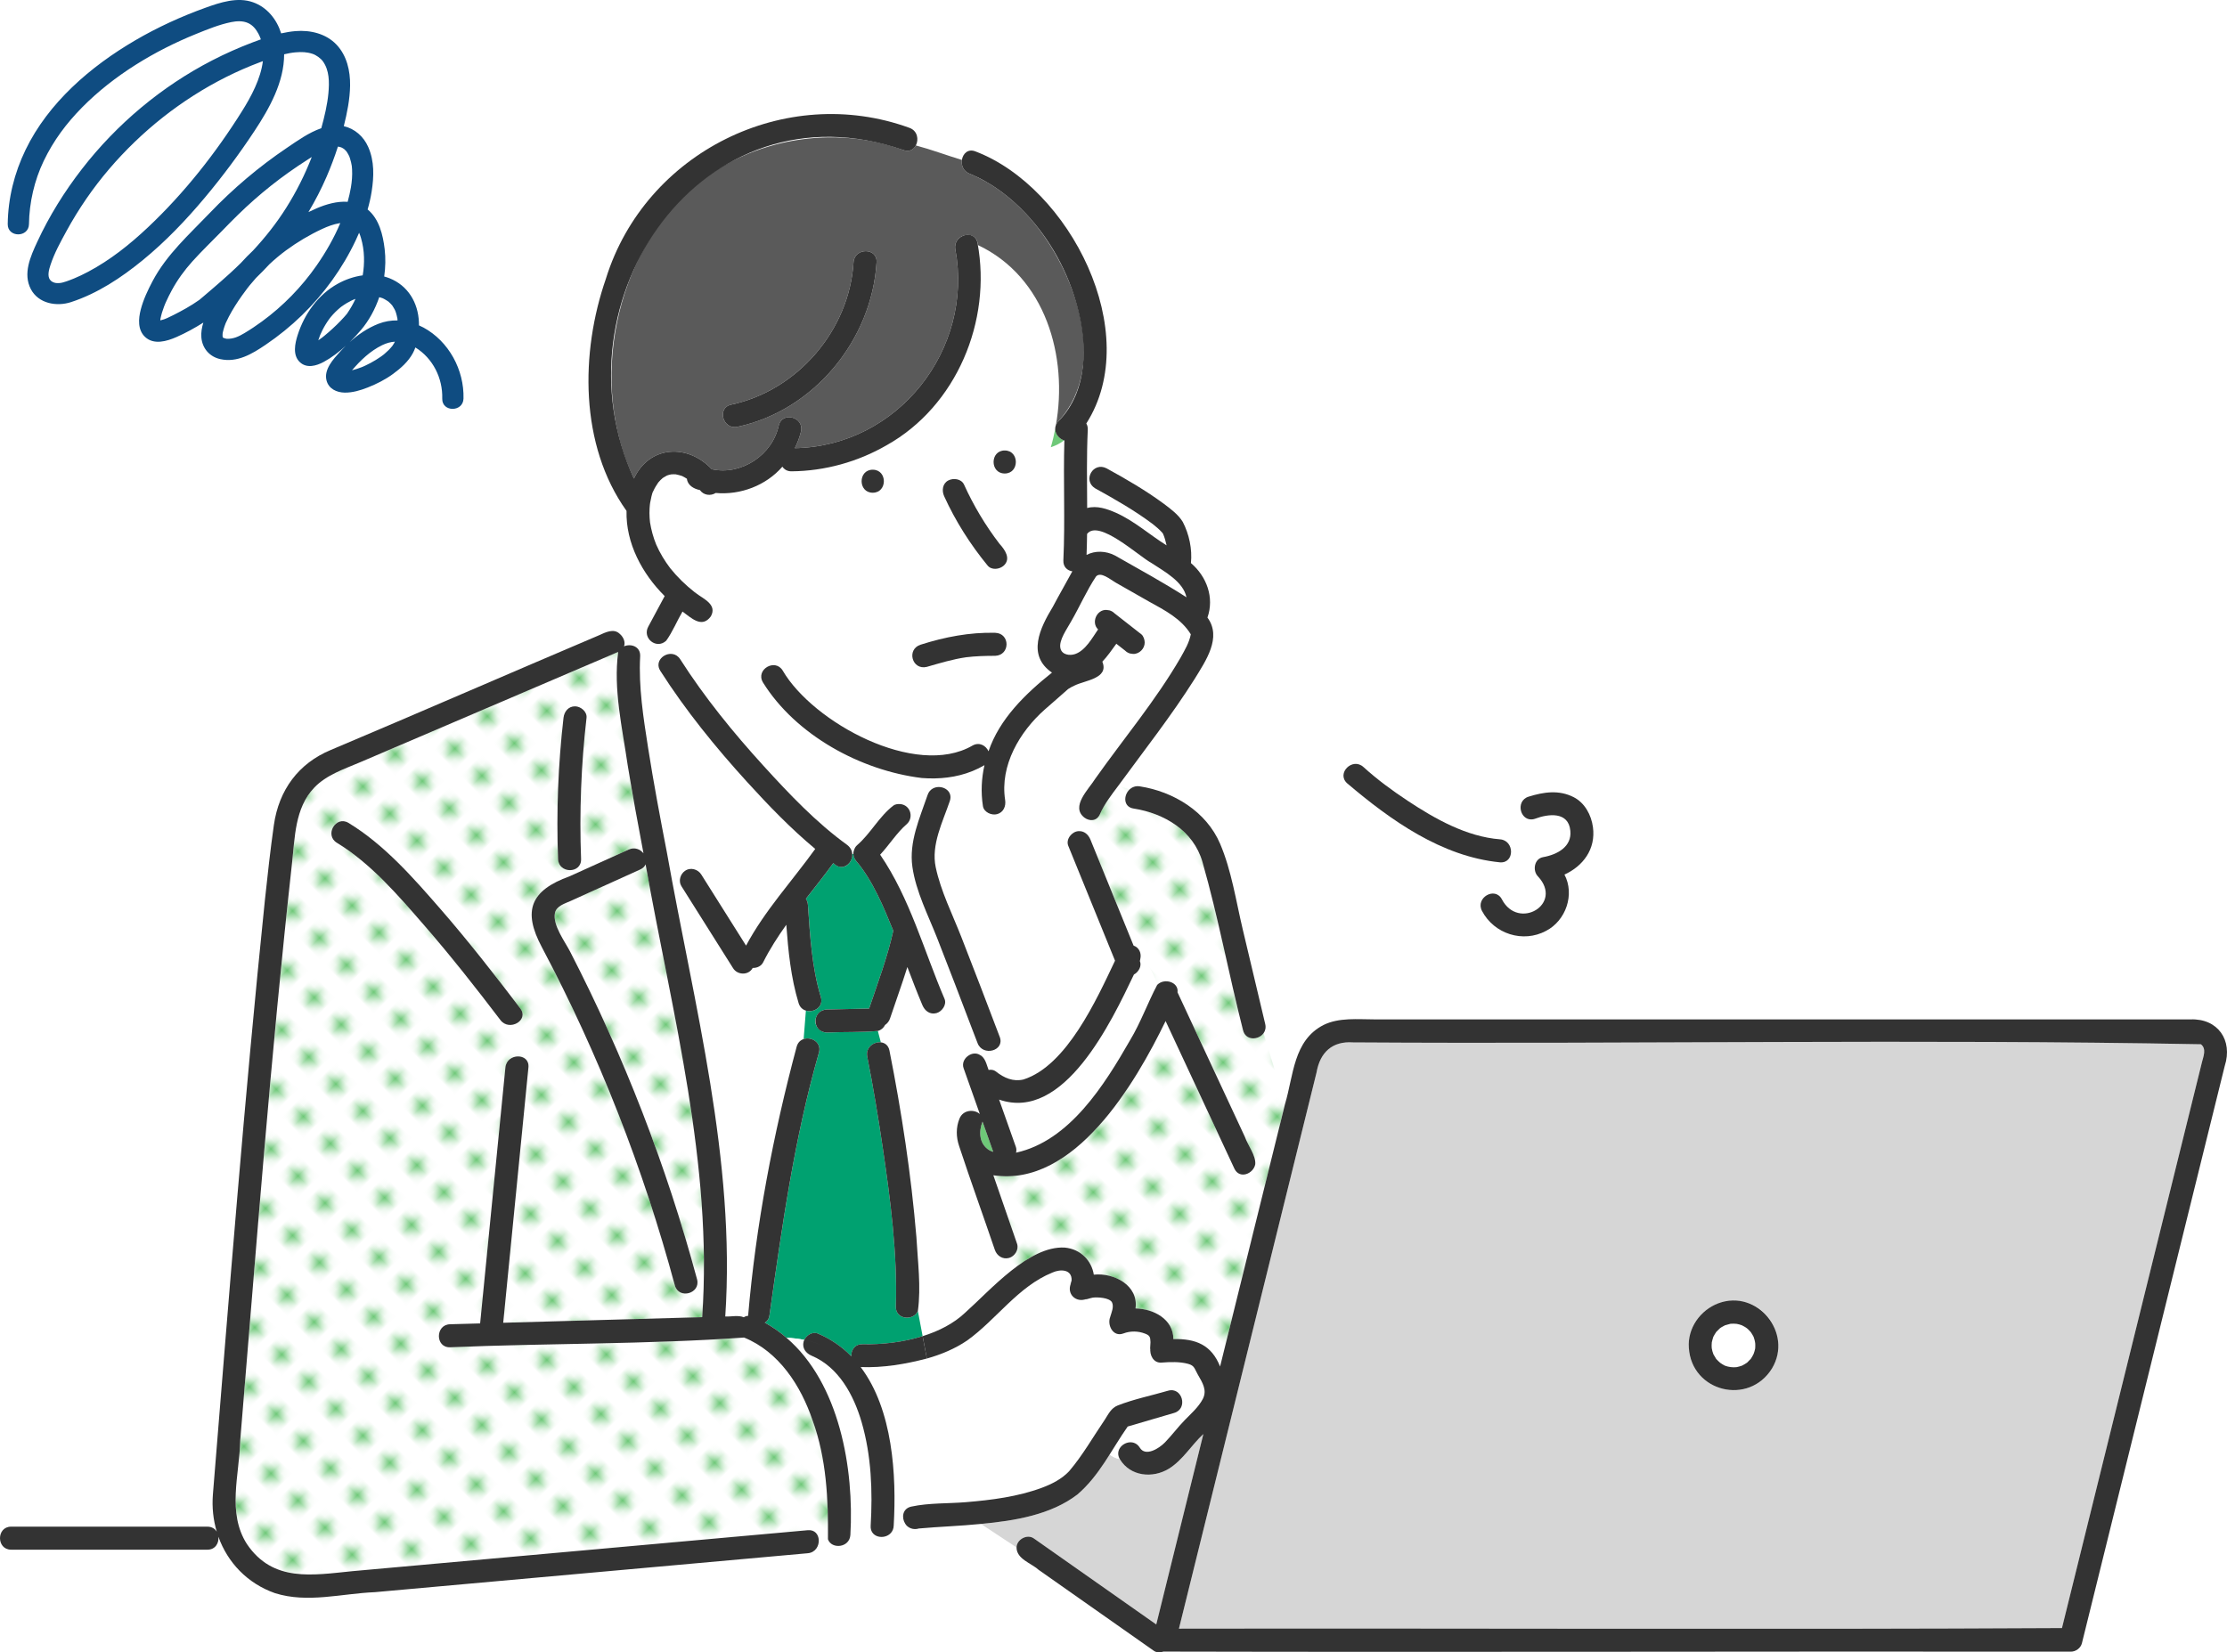
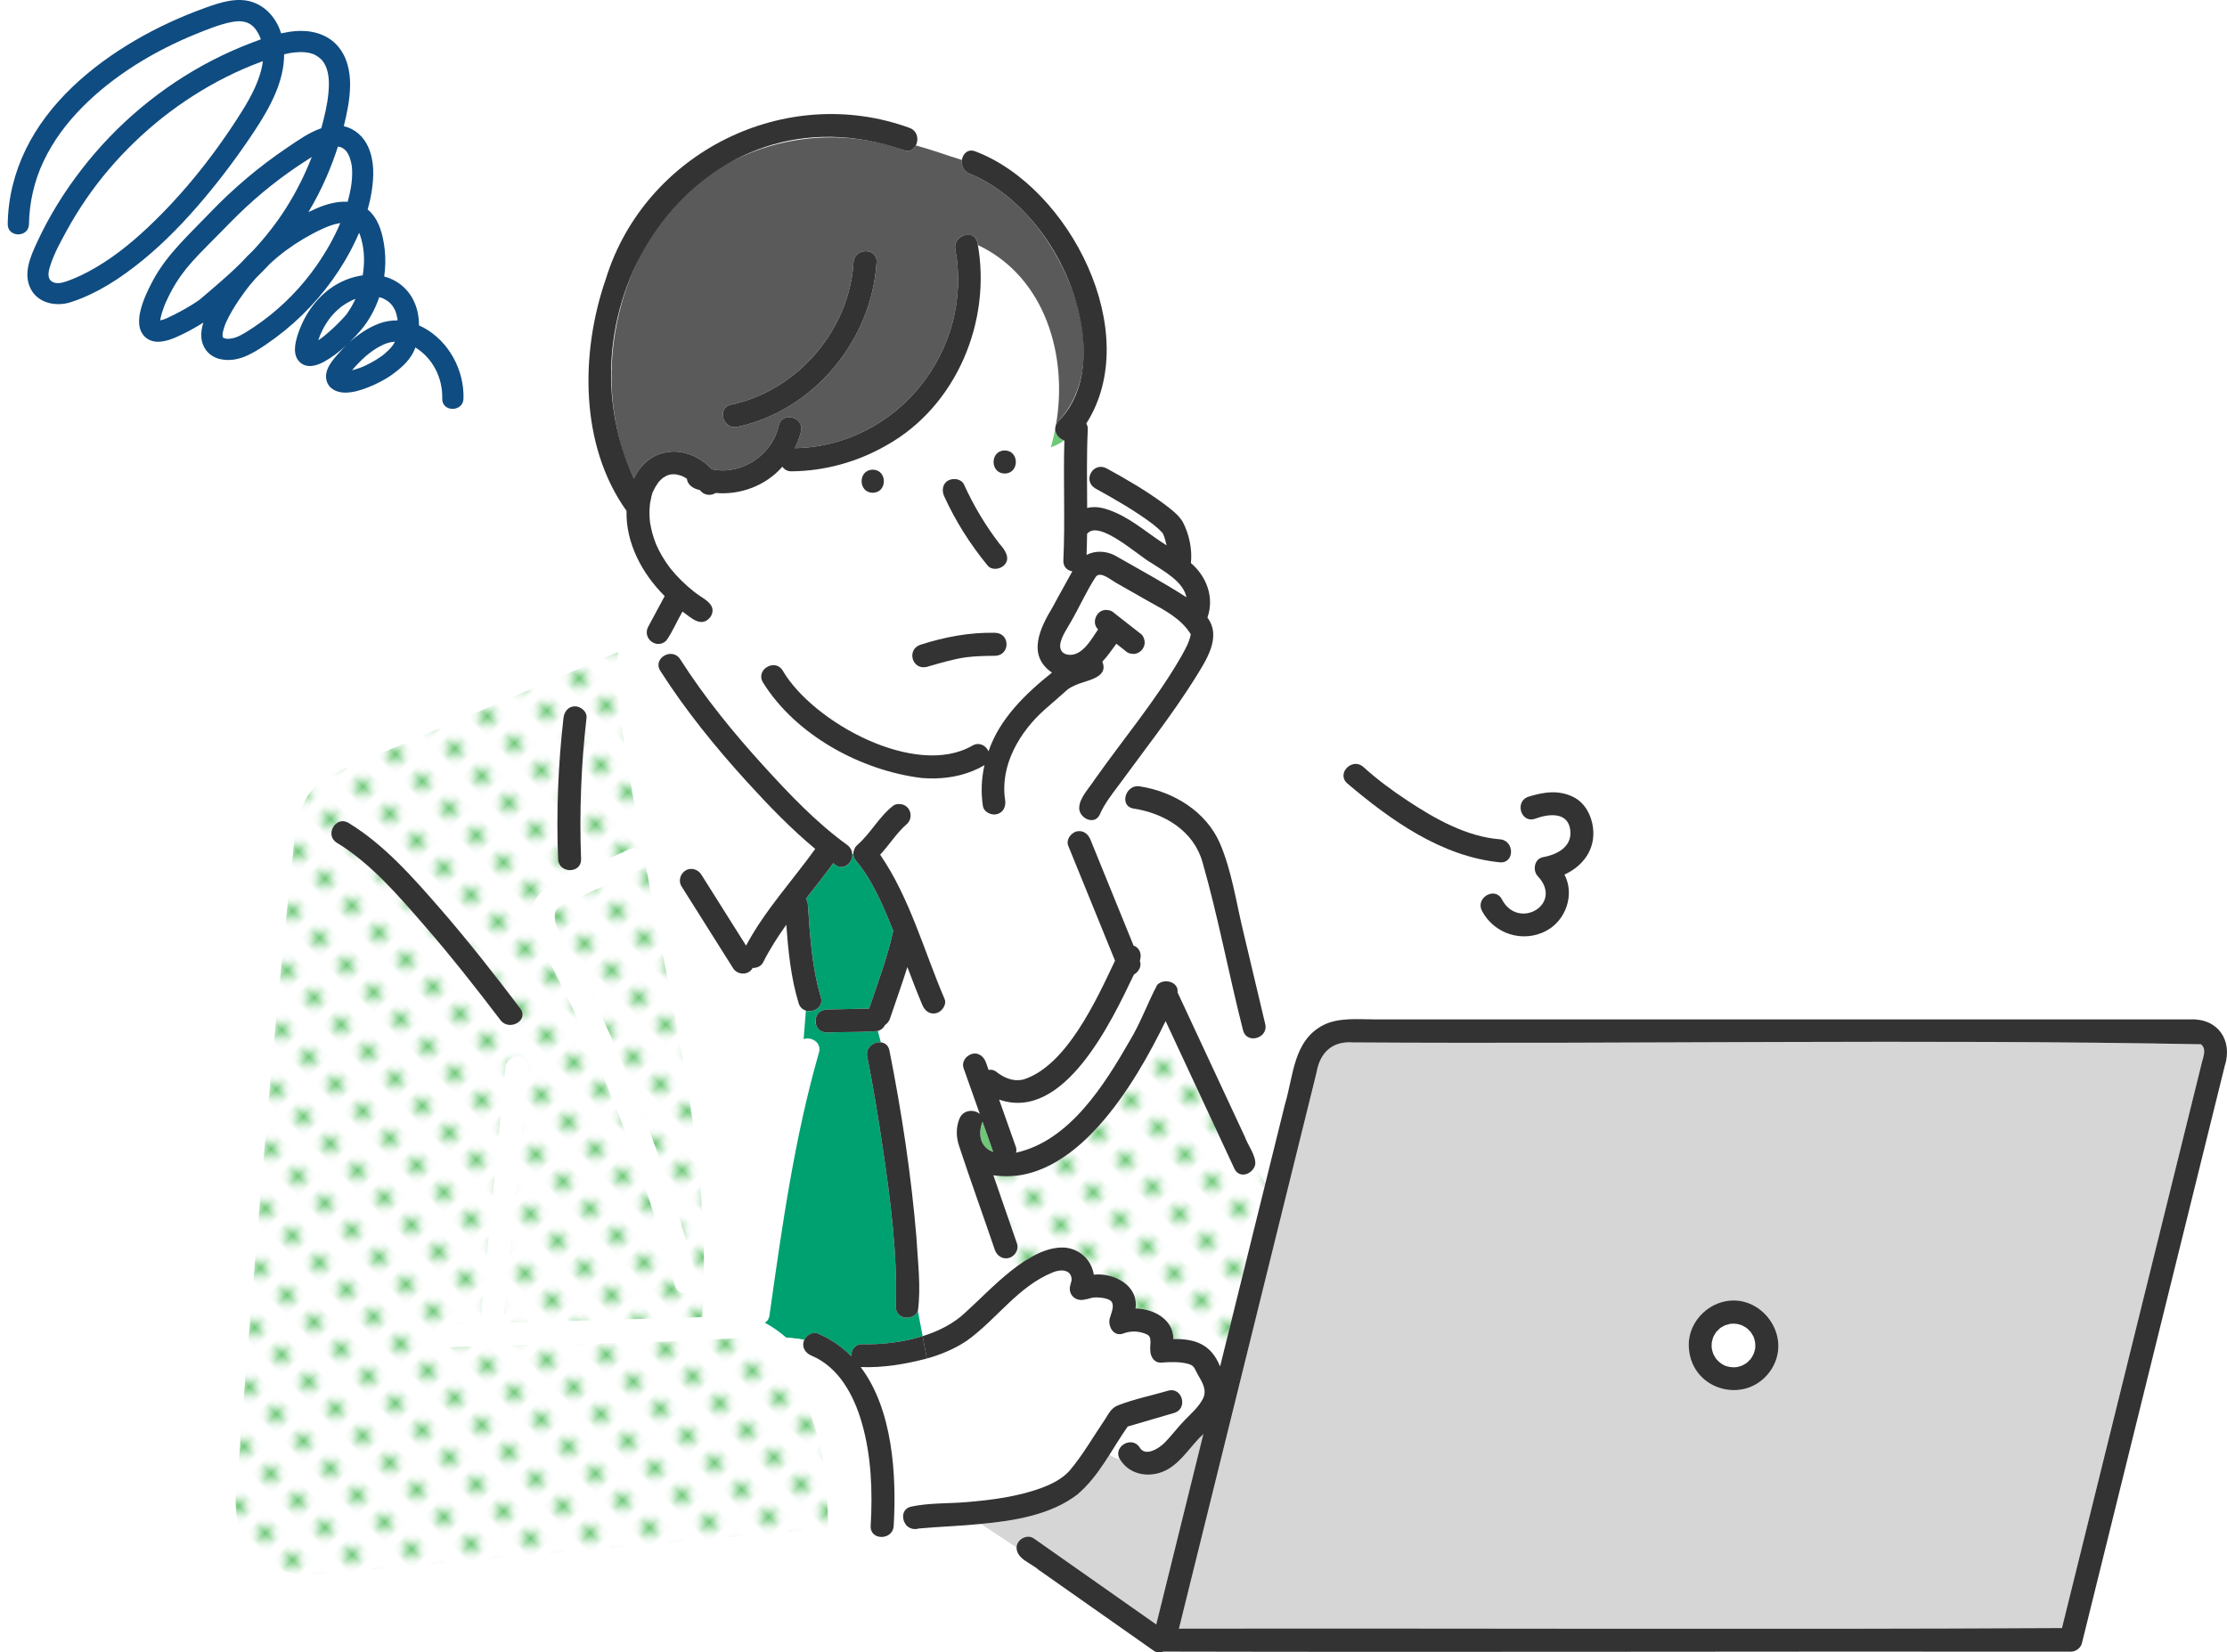
<svg xmlns="http://www.w3.org/2000/svg" id="b" viewBox="0 0 377.215 279.955">
  <defs>
    <style>.e{fill:url(#d);}.f{fill:none;}.g{fill:#fff;}.h{fill:#00a170;}.i{fill:#333;}.j{fill:#d6d6d6;}.k{fill:#0f4c81;}.l{fill:#6ec878;}.m{fill:#5a5a5a;}</style>
    <pattern id="d" x="0" y="0" width="4.978" height="5.185" patternTransform="translate(-25891.357 -6689.484) rotate(-135) scale(1.296 -1.296)" patternUnits="userSpaceOnUse" viewBox="0 0 4.978 5.185">
      <rect class="f" y="0" width="4.978" height="5.185" />
      <rect class="g" x="0" y="0" width="4.978" height="5.185" />
      <circle class="l" cx="2.489" cy="2.592" r="1.058" />
    </pattern>
  </defs>
  <g id="c">
    <path class="l" d="m163.628,111.36c-.112.016-.102.013,0,0h0Z" />
    <path class="g" d="m200.968,101.198c-1.803-1.256-3.774-2.305-5.681-3.389-2.142-1.218-4.251-2.549-6.432-3.693-1.508-.791-3.344-.865-4.811-.099.045-1.184.073-2.368.087-3.553,1.963-2.565,8.74,3.759,10.882,4.907,2.315,1.516,5.404,3.188,5.955,5.827Z" />
    <path class="l" d="m289.945,227.453c-.014.177-.014.094,0,0h0Z" />
    <path class="l" d="m296.539,225.681c-.156-.175-.076-.095,0,0h0Z" />
    <path class="l" d="m296.545,230.242c-.063.096-.208.203.015-.023-.005.008-.01.015-.015.023Z" />
    <path class="l" d="m167.563,194.874c-1.729-1.069-1.805-3.159-1.14-4.841.605,1.708,1.21,3.417,1.815,5.125-.236-.08-.475-.158-.674-.284Z" />
    <path class="l" d="m145.459,142.978c.022-.017.035-.027.061-.047-.014.011-.023.023-.037.034-.008.005-.017.008-.025.013Z" />
    <path class="g" d="m108.434,111.193c.09-1.645-1.548-2.199-2.73-1.689.253-.7-.077-1.543-.698-2.081l6.239-3.936c-.48.895-.961,1.789-1.441,2.684-1.069,1.955,1.397,3.928,3.04,2.379.345.754.715,1.509,1.09,2.263-1.455-.244-3.104,1.256-2.086,2.849,7.33,11.149,16.177,21.393,26.24,30.171-3.932,5.467-8.526,10.412-11.717,16.382-2.526-4.012-5.053-8.023-7.579-12.035-.574-.923-1.849-1.283-2.766-.627l-3.065-3.131c-1.139-5.88-2.249-11.767-3.176-17.683-.799-5.1-1.635-10.365-1.35-15.545Z" />
-     <path class="e" d="m193.152,162.435c.208-.892-.17-1.895-1.144-2.225-2.437-5.987-4.874-11.974-7.31-17.962-.352-.864-1.081-1.5-2.014-1.428.285-.765.627-1.529.992-2.294.86.634,2.091.651,2.635-.591.754-1.721,1.968-3.298,3.118-4.823l1.896.646c-1.045.985-1.074,2.958.685,3.229,5.198.813,10.136,3.749,11.661,9.045,2.684,9.38,4.457,19.037,6.873,28.498.433,1.825,2.637,1.706,3.486.514l3.627,12.014c-1.115,4.507-2.23,9.014-3.345,13.521l-1.693-3.332c.121-1.486-1.276-3.237-1.779-4.673-3.796-8.147-7.593-16.295-11.389-24.442,0-.002-.002-.004-.003-.006.246-1.735-2.241-2.504-3.446-1.253-.588-1.756-1.28-3.415-2.85-4.44Z" />
    <path class="g" d="m169.229,186.301c11,3.819,19.039-13.228,22.837-21.192.784-.414,1.376-1.432,1.004-2.29.044-.127.056-.255.082-.384,1.57,1.025,2.262,2.683,2.85,4.44-1.605,3.036-2.792,6.382-4.585,9.357-4.328,7.549-10.236,17.07-19.323,19.064.083-.313.092-.642-.02-.959l-2.846-8.036Z" />
    <path class="g" d="m134.951,177.305c-3.988,14.898-6.933,30.35-8.232,45.635-.277.011-.521.099-.732.24-.939-.397-2.128-.08-3.139-.13,1.781-26.518-5.279-52.703-9.888-78.629l3.065,3.131c-.812.553-1.141,1.74-.602,2.596,2.908,4.618,5.816,9.235,8.724,13.852.72,1.232,2.661,1.299,3.348-.005.708.026,1.441-.293,1.766-.943,1.13-2.253,2.481-4.344,3.925-6.37.33,4.481.777,8.961,2.087,13.276.212.7.685,1.1,1.227,1.268l-.382,4.817c-.521.176-.97.575-1.167,1.261Z" />
    <path class="e" d="m170.91,213.129c.969-.266,1.706-1.404,1.362-2.399-.248-.717-.496-1.433-.744-2.15-1.09-3.152-2.181-6.304-3.271-9.456,13.741,2.065,24.054-15.567,29.174-26.131,3.883,8.335,7.767,16.669,11.651,25.004.861,1.847,3.238.888,3.538-.749l1.693,3.332c-2.551,10.315-5.103,20.63-7.654,30.944-1.465-3.679-4.114-4.729-7.915-4.654,0-3.355-3.342-5.124-6.409-5.187.538-3.888-3.605-6.077-7.065-5.725-.373-2.349-2.191-4.334-4.931-4.586-3.706-.308-7.165,2.49-9.875,4.661l-.847-3.016c.386.18.829.238,1.293.111Z" />
    <path class="g" d="m149.915,173.655c.382-.255.686-.637.839-1.099.964-2.904,2.025-5.788,2.938-8.714.819,2.158,1.643,4.313,2.538,6.44.41.975,1.273,1.671,2.399,1.362.922-.253,1.771-1.428,1.362-2.399-3.506-8.181-5.844-17.022-10.91-24.441,1.464-1.585,2.657-3.439,4.223-4.936.142-.13.617-.503-.012-.017,1.604-.995,1.073-3.464-.821-3.622l3.676-4.412c.741.062,1.481.079,2.219.065-.086.573-.219,1.147-.372,1.721-.378.215-.697.561-.872,1.076-1.339,3.944-3.189,7.95-2.577,12.208.601,4.185,2.671,8.172,4.204,12.081,2.027,5.168,4.008,10.354,5.978,15.544.006,1.306.727,2.791,1.265,4.23-1.358-.861-3.324.677-2.78,2.228.919,2.595,1.838,5.19,2.757,7.785-.895-.836-2.804-.79-3.441.746-.63,1.519-.585,3.171-.067,4.681,1.938,5.882,4.053,11.718,6.049,17.584.196.567.6,1.016,1.106,1.251l.847,3.016c-4.663,3.65-8.121,8.795-14.187,10.346l-.806-4.249c.565-4.116-.022-8.415-.25-12.566-.888-10.582-2.498-21.162-4.564-31.577-.177-.891-.782-1.317-1.459-1.389l-.508-1.923c.545-.154.98-.525,1.225-1.021Z" />
    <path class="h" d="m144.82,145.599c.07.133.172.253.285.367,2.797,3.376,4.564,7.708,6.201,11.73-.988,4.499-2.628,8.825-4.096,13.184-2.385.052-4.77.105-7.154.158-1.093.024-1.902.874-1.95,1.95-.047,1.037.93,1.973,1.95,1.95,2.872-.123,5.779-.008,8.635-.26l.508,1.923c-1.194-.127-2.612.861-2.302,2.426,1.014,5.112,1.861,10.263,2.624,15.418,1.314,8.874,2.498,17.937,2.223,26.926-.068,2.225,2.972,2.469,3.728.763l.806,4.249c-3.331,1.043-6.94,1.436-10.202,1.371-1.314-.026-1.932,1.026-1.872,2.044-1.565-1.592-3.438-2.915-5.685-3.862-.866-.365-1.902.278-2.286,1.073-.989-.192-2.02-.306-3.025-.363-1.123-.959-2.331-1.829-3.664-2.554.399-.21.702-.609.79-1.23,2.124-14.97,4.198-29.953,8.38-44.518.497-1.731-1.284-2.74-2.593-2.298l.382-4.817c1.316.407,3.051-.6,2.534-2.304-1.541-5.076-1.814-10.345-2.187-15.602-.027-.384-.147-.744-.339-1.05,1.564-1.996,3.142-3.985,4.639-6.038,1.474,1.466,3.281.23,3.206-1.556h.21c.017.322.109.641.258.923Z" />
    <path class="g" d="m133.207,226.644c1.005.057,2.036.171,3.025.363-.541,1.14.173,2.262,1.249,2.687,4.61,1.943,7.141,6.712,8.47,11.279,1.651,5.675,1.867,11.683,1.525,17.55-.026.449.081.814.269,1.101l-3.704.441c.649-11.19-1.829-25.731-10.835-33.422Z" />
    <path class="g" d="m184.785,80.063c-.518.886-.227,2.169.7,2.668.65.35,1.294.712,1.935,1.077,2.686,1.529,5.368,3.119,7.837,4.985.555.439,1.098.898,1.574,1.423.016.027.143.181.144.181.293.625.461,1.329.623,2.005-2.884-1.795-5.444-4.118-8.565-5.517-1.532-.67-3.218-1.26-4.889-.812-.014-2.704-.042-5.409-.021-8.113l2.304,1.187c-.652.014-1.284.306-1.641.916Z" />
    <path class="j" d="m189.703,247.252c1.773,2.905,5.541,3.264,8.302,1.575,2.38-1.492,3.79-3.986,5.826-5.864-2.66,10.754-5.32,21.508-7.98,32.262-6.916-4.861-13.831-9.723-20.747-14.584-1.14-.789-2.9.198-2.918,1.535l-6.033-3.982c5.706-.531,11.868-1.537,16.357-4.998,2.288-1.768,3.82-4.411,5.413-6.78.509.402,1.094.665,1.771.814.005.008.005.015.01.022Z" />
    <path class="g" d="m145.778,231.616c3.777.15,7.564-.488,11.218-1.447l.054.286-.054-.286c2.426-.685,4.781-1.661,6.841-3.07,4.953-3.558,8.615-9.149,14.43-11.502,1.33-.599,3.305-.572,3.247,1.309-.029.269-.408,1.175-.086.471-.849,1.855.852,3.448,2.668,2.668-.799.343.69-.162,1.024-.2.773-.089,2.711-.012,3.215.767.402.786-.076,1.762-.298,2.544-.031.071-.042.099-.04.095.002-.009.057-.136.083-.195-.615,1.372.431,3.539,2.202,2.865,1.183-.451,2.505-.428,3.682.031.816.319.873.591.91,1.443.011.266-.144,1.885-.015.994-.166,1.142.481,2.577,1.88,2.468,1.466-.113,3.095-.175,4.522.217,1.085.298,1.046.8,1.652,1.854.758,1.32,1.594,2.621.815,4.102-.726,1.379-1.99,2.479-3.063,3.581-1.175,1.207-2.176,2.566-3.344,3.77-1.041,1.074-3.313,2.441-4.252.901-.876-1.436-2.675-1.024-3.374.049-.007-.155-.009-.33-.009-.556,0,.227.003.402.009.556-.34.522-.421,1.197-.004,1.897-.677-.149-1.261-.411-1.771-.814,1.048-1.562,2.074-3.139,3.09-4.723,2.623-.769,5.246-1.537,7.869-2.306,2.407-.705,1.377-4.468-1.037-3.761-2.809.823-5.809,1.425-8.529,2.5-1.101.434-1.554,1.435-2.166,2.381-1.994,2.93-3.764,6.064-6.065,8.762-1.231,1.307-2.916,2.17-4.581,2.789-4.111,1.529-8.544,2.09-12.892,2.45-3.037.251-6.259.106-9.249.749-1.502.323-1.69,1.851-1.054,2.872l-1.932.356c.494-8.554-.147-19.67-5.6-26.869Z" />
    <path class="e" d="m138.691,260.91l1.553-.119c.066-6.771-.248-13.718-2.615-20.171-1.967-5.834-5.68-11.601-11.59-14.007-16.469,1.172-33.245.946-49.811,1.65-2.511.071-2.509-3.829,0-3.9,1.7-.048,3.401-.096,5.101-.144,1.427-14.457,2.855-28.913,4.282-43.37.244-2.475,4.147-2.5,3.9,0-1.424,14.42-2.848,28.84-4.272,43.26,11.234-.316,22.468-.633,33.701-.949,1.827-25.879-5.09-51.416-9.585-76.715-.146.343-.426.649-.888.857-3.922,1.775-7.844,3.548-11.765,5.323-.988.448-2.466.855-2.702,2.061-.405,2.074,1.678,4.806,2.568,6.534,9.103,17.677,16.336,36.32,21.504,55.52.655,2.426-3.106,3.461-3.761,1.037-5.343-19.849-12.883-39.099-22.508-57.263-3.357-6.276-1.904-9.656,4.695-12.055,3.333-1.508,6.667-3.016,10-4.525,1.005-.455,1.952-.048,2.499.635-.947-4.979-1.861-9.964-2.681-14.966-.903-6.235-2.455-12.863-1.599-19.155-14.558,6.226-29.116,12.452-43.674,18.679-2.724,1.165-5.744,2.14-7.821,4.325-3.317,3.491-3.256,8.498-3.764,12.845-3.593,32.507-6.052,65.13-8.763,97.72-.127,5.865-2.275,12.285,1.133,17.585,4.4,6.529,11.135,5.261,17.866,4.594,25.712-2.313,51.425-4.626,77.137-6.939,1.193-.107,1.806.727,1.858,1.652Zm-43.242-139.29c.12-1.046.81-1.95,1.95-1.95.961,0,2.071.897,1.95,1.95-.914,7.942-1.223,15.937-.924,23.926.094,2.51-3.807,2.506-3.9,0-.298-7.989.011-15.984.924-23.926Zm-23.605,35.145c-4.366-5.021-9.035-10.488-14.784-13.975-2.143-1.3-.185-4.674,1.968-3.367,6.047,3.668,10.979,9.302,15.574,14.585,4.73,5.439,9.17,11.122,13.534,16.857,1.519,1.997-1.866,3.942-3.368,1.968-4.162-5.47-8.412-10.879-12.924-16.067Z" />
    <path class="g" d="m166.752,129.641c-.506,2.242-.629,4.574-.26,6.935.163,1.047,1.473,1.616,2.399,1.362,1.097-.301,1.524-1.359,1.362-2.399-1.221-8.089,4.944-14.14,10.665-18.795.343-.219.696-.426,1.071-.586,1.751-.894,5.91-1.176,4.728-4.052.887-.939,1.609-1.998,2.37-3.039.492.385.984.77,1.476,1.155.243.242.53.409.86.501l.518.07c1.044.033,1.97-.917,1.95-1.95,0-.44-.205-1.093-.571-1.379-1.514-1.185-3.028-2.37-4.542-3.555-.243-.242-.53-.409-.86-.501-.173-.023-.345-.047-.518-.07-1.658-.069-2.605,2.156-1.403,3.301-.992,1.442-2.142,3.579-3.896,4.176-.912.306-2.192.138-2.472-.926-.364-1.384,1.156-3.393,1.769-4.55,1.46-2.508,2.652-5.274,4.248-7.666.803-.888,2.383.488,3.332,1.034,1.893,1.09,3.802,2.153,5.696,3.241,2.615,1.442,5.428,2.885,7.029,5.522.045.185-.002.01,0,.002-.293,1.461-.985,2.597-1.736,3.951-4.198,7.244-9.624,13.694-14.451,20.516-1.116,1.798-4.227,4.72-1.836,6.587-.365.765-.708,1.529-.992,2.294-1.114.046-2.185,1.354-1.747,2.465.353.867.705,1.733,1.058,2.6,2.29,5.627,4.58,11.253,6.87,16.88-3.108,6.554-8.187,17.806-15.501,20.128-1.723.415-3.285-.239-4.693-1.366-.352-.272-.793-.328-1.223-.251-.347-.896-.536-2.06-1.456-2.534-.539-1.439-1.26-2.924-1.265-4.23.281.74.573,1.477.853,2.218.881,2.329,4.65,1.313,3.761-1.037-2.139-5.655-4.304-11.301-6.506-16.932-1.51-3.86-3.483-7.762-4.343-11.829-.805-3.808,1.197-7.701,2.391-11.217.634-1.866-1.531-2.885-2.889-2.112.153-.574.286-1.147.372-1.721,2.866-.057,5.737-.691,8.386-2.241Z" />
    <path class="g" d="m165.624,41.514c2.296,13.089-3.694,27.344-15.441,33.919-4.872,2.817-10.475,4.376-16.117,4.421-.728.006-1.238-.322-1.544-.785-2.777,3.192-7.096,4.833-11.3,4.454-.881.559-2.056.381-2.676-.494-1.018-.191-2.096-.815-2.194-1.913-.256-.19-.555-.318-.832-.471-.358-.113-.698-.212-1.065-.281-.281-.007-.508-.025-.8.013-.245.045-.449.104-.678.187-.234.151-.498.259-.726.425-.265.237-.529.478-.753.758-.308.46-.613.927-.831,1.44-.155.329.02-.078.04-.096-.191.171-.283.803-.351,1.05-.096.349-.175.704-.237,1.061-.034.195-.055.541-.027.15-.118,1.048-.111,2.107.009,3.154.213,1.291.549,2.543,1.046,3.756.624,1.429,1.441,2.774,2.377,4.008,1.205,1.506,2.599,2.859,4.117,4.049-.255-.2.227.17.226.169,1.276.987,3.655,1.925,2.541,3.934-1.515,2.097-3.323.268-4.806-.807-.951,1.619-1.665,3.416-2.757,4.935.345.754.715,1.509,1.09,2.263.483.081.945.354,1.281.88,4.119,6.451,8.98,12.422,14.127,18.075,4.341,4.768,8.925,9.609,14.173,13.397.558.403.805.955.838,1.51h.21c-.006-.217-.008-.456.1-.65.093-.302.265-.631.543-.854,2.261-1.959,3.711-4.84,6.118-6.688.281-.216.75-.285,1.148-.255l3.676-4.412c-10.323-1.263-21.348-7.235-26.929-16.215-1.282-2.165,2.088-4.128,3.367-1.968,5.103,8.75,22.504,18.274,32.123,12.693,1.181-.668,2.291.008,2.725.964,1.874-5.509,6.26-9.748,10.75-13.331-4.274-2.918-2.053-7.542.145-11.151,1.069-2.023,2.215-3.996,3.302-6.009-.841-.129-1.57-.745-1.519-1.852.316-6.769-.033-13.552.172-20.323-.015-.004-.028-.013-.043-.018-.582.454-1.301.851-2.254,1.169.31-1.034.552-2.098.763-3.174.005-.156.033-.311.083-.468,2.119-11.702-1.729-25.215-13.208-30.619Zm-17.798,41.966c-2.509,0-2.514-3.9,0-3.9s2.514,3.9,0,3.9Zm20.74,23.733c1.02-.002,1.997.898,1.95,1.95-.047,1.058-.857,1.948-1.95,1.95-1.644.002-3.292.045-4.925.245-2.268.325-4.468,1.001-6.665,1.629-2.505.601-3.473-2.981-1.037-3.761,4.089-1.306,8.321-2.117,12.628-2.014Zm.74-15.068c.897.986,1.967,2.488.73,3.667-.714.656-2.068.843-2.758,0-2.939-3.595-5.432-7.51-7.355-11.74-.421-.927-.296-2.142.7-2.668.855-.452,2.217-.292,2.668.7.91,2.002,1.942,3.947,3.099,5.818.902,1.458,1.871,2.863,2.917,4.223Zm.876-11.921c-2.509,0-2.514-3.9,0-3.9s2.514,3.9,0,3.9Z" />
    <path class="l" d="m178.75,72.602c-.027.901.641,1.749,1.492,2.005-.582.454-1.301.851-2.254,1.169.31-1.034.552-2.098.763-3.174Z" />
    <path class="m" d="m107.375,81.08c2.634-5.633,9.129-5.919,13.192-1.58,5.005,1.093,10.279-2.404,11.345-7.425.592-2.438,4.354-1.405,3.761,1.037-.238.978-.595,1.922-1.04,2.822,17.422-.321,30.332-16.683,27.184-33.706-.426-2.676,3.713-3.465,3.809-.714,11.479,5.404,15.327,18.917,13.208,30.619.086-.268.224-.533.468-.779,8.912-9.727,2.4-26.785-5.563-35.188-2.686-2.848-5.892-5.279-9.543-6.746-1.047-.421-1.404-1.431-1.267-2.32-2.599-.788-5.199-1.766-7.798-2.459-.37.704-1.114,1.152-2.1.788-11.831-4.369-25.724-1.988-35.437,6.1-13.539,11.581-17.949,33.57-10.217,49.55Zm16.468-12.521c11.249-2.384,20.036-12.643,20.733-24.123.152-2.494,4.053-2.511,3.9,0-.798,13.137-10.601,25.13-23.596,27.884-2.448.519-3.495-3.24-1.037-3.761Z" />
    <path class="j" d="m199.692,275.936c49.856-.084,99.719.169,149.567-.099,7.905-31.958,15.809-63.916,23.714-95.873.241-.972.806-2.278-.177-3.039-47.698-.911-95.8-.002-143.628-.313-3.584-.236-5.528,1.691-6.167,5.087-1.995,8.066-3.991,16.133-5.986,24.199l.971,1.911-.971-1.911c-2.869,11.597-5.737,23.194-8.606,34.792-2.906,11.748-5.812,23.497-8.718,35.246Zm99.693-52.909c2.038,2.486,2.446,6.008.77,8.813-3.914,6.365-13.606,4.014-14.093-3.468-.445-7.144,8.699-10.851,13.323-5.345Z" />
    <path class="l" d="m295.055,231.383s-.01.003-.014.005c.268-.147.12-.039.014-.005Z" />
    <path class="g" d="m289.954,227.399c.077-.308.158-.605.254-.908.156-.283.313-.569.5-.834.19-.182.377-.375.564-.561.048-.039.047-.04.064-.055.25-.205.564-.324.831-.491.003-.002.002-.002.005-.004.309-.1.62-.178.933-.261.379-.015.676-.039,1.069.015.323.057.564.133.863.237.338.17.664.341.96.587.211.189.369.367.553.572.188.247.325.529.479.796.113.348.224.696.281,1.058-.104-.49-.008-.009-.002.098.017.27.005.559-.012.826-.065.309-.146.617-.262.912-.11.212-.308.62-.474.833-.21.212-.417.431-.626.643-.28.206-.587.369-.895.526-.289.105-.586.183-.887.246-.68.077-1.353-.018-1.992-.253-.273-.154-.558-.302-.809-.494-.192-.159-.473-.452-.655-.639-.171-.261-.326-.527-.475-.797-.133-.33-.215-.676-.282-1.025-.007-.155-.017-.309-.019-.465.003-.18.017-.356.029-.535.002-.01.003-.021.005-.029Z" />
-     <path class="i" d="m286.061,228.372c.486,7.481,10.178,9.832,14.093,3.468,3.581-6.004-2.487-13.463-9.079-11.032-3.099,1.166-5.26,4.214-5.014,7.564Zm3.884-.919c-.014.177-.014.094,0,0h0Zm6.593-1.772c-.156-.175-.076-.095,0,0h0Zm.021,4.538c-.005.008-.01.015-.015.023-.063.096-.208.203.015-.023Zm-1.505,1.164s-.01.003-.014.005c.268-.147.12-.039.014-.005Zm-5.135-3.42c.003-.18.017-.356.029-.535.072-.319.162-.625.259-.937.156-.283.313-.569.5-.834.19-.182.377-.375.564-.561.048-.039.047-.04.064-.055.25-.205.564-.324.831-.491.003-.002.002-.002.005-.004.309-.1.62-.178.933-.261.379-.015.676-.039,1.069.015.323.057.564.133.863.237.338.17.664.341.96.587.211.189.368.367.553.572.188.247.325.529.479.796.113.348.224.696.281,1.058-.104-.49-.008-.009-.002.098.017.27.005.559-.012.826-.065.309-.146.617-.262.912-.109.211-.309.621-.474.833-.21.212-.417.431-.626.643-.28.206-.587.369-.895.526-.289.105-.586.183-.887.246-.68.077-1.353-.018-1.992-.253-.272-.154-.558-.302-.809-.494-.192-.159-.473-.452-.655-.639-.171-.261-.326-.527-.475-.797-.133-.33-.215-.676-.282-1.025-.007-.155-.017-.309-.019-.465Z" />
-     <path class="i" d="m1.884,258.658c9.702,0,19.404,0,29.105,0h4.147c.756,0,1.28.357,1.581.852-.591-1.988-.829-4.116-.656-6.294,2.727-33.573,5.346-67.161,8.804-100.668.453-4.254.922-8.509,1.522-12.745.842-5.952,4.17-10.469,9.649-12.741,15.15-6.393,30.222-12.972,45.358-19.399,1.155-.515,2.57-1.285,3.612-.24l-4.775,3.012,4.775-3.012c.621.539.951,1.382.698,2.081,1.183-.509,2.821.044,2.73,1.689-.284,5.179.551,10.445,1.35,15.545.927,5.917,2.037,11.803,3.176,17.683l-2.436-2.489,2.436,2.489c4.609,25.925,11.669,52.112,9.888,78.629,1.011.05,2.2-.268,3.139.13.21-.141.454-.229.732-.24,1.299-15.287,4.243-30.734,8.231-45.635.198-.686.647-1.085,1.168-1.261l-.479,6.032.479-6.032c1.309-.442,3.09.567,2.593,2.298-4.182,14.565-6.256,29.548-8.38,44.518-.088.621-.391,1.019-.79,1.23,1.333.725,2.541,1.595,3.664,2.554-1.197-.068-2.349-.068-3.319-.068.97,0,2.122,0,3.319.068,9.006,7.691,11.484,22.231,10.835,33.422l-2.02.24,2.02-.24c-.143,2.199-3.211,2.449-3.798.726l.955-.073-.955.073c.065-6.771-.248-13.718-2.616-20.171-1.967-5.834-5.68-11.601-11.59-14.007-16.47,1.172-33.244.946-49.811,1.651-2.511.07-2.509-3.83,0-3.9,1.7-.048,3.401-.096,5.101-.144,1.427-14.457,2.855-28.913,4.282-43.37.244-2.475,4.147-2.5,3.9,0-1.424,14.42-2.848,28.84-4.272,43.26,11.234-.316,22.468-.633,33.701-.949,1.827-25.88-5.09-51.414-9.585-76.715-.146.343-.426.649-.888.857-3.922,1.775-7.844,3.548-11.765,5.323-.988.448-2.466.855-2.702,2.061-.405,2.074,1.678,4.806,2.568,6.534,9.103,17.677,16.336,36.32,21.504,55.52.655,2.426-3.106,3.461-3.761,1.037-5.343-19.849-12.883-39.099-22.508-57.264-3.35-6.254-1.912-9.661,4.695-12.055,3.333-1.508,6.667-3.016,10-4.525,1.005-.455,1.952-.048,2.499.635-.947-4.979-1.861-9.964-2.68-14.966-.903-6.234-2.455-12.863-1.6-19.155-14.558,6.226-29.116,12.452-43.674,18.679-2.724,1.165-5.744,2.14-7.821,4.325-3.317,3.491-3.256,8.498-3.764,12.845-3.593,32.507-6.052,65.13-8.763,97.72-.13,5.868-2.273,12.281,1.133,17.585,4.404,6.524,11.123,5.265,17.866,4.594,8.776-.789,17.552-1.579,26.328-2.368,16.936-1.523,33.873-3.047,50.809-4.571,1.193-.107,1.806.727,1.858,1.652l-5.521.425,5.521-.425c.057,1.012-.56,2.131-1.858,2.248-24.443,2.199-48.887,4.398-73.33,6.597-5.638.228-11.399,1.912-16.935.162-4.687-1.653-8.013-5.209-9.568-9.553.114,1.049-.502,2.193-1.864,2.193-9.702,0-19.404,0-29.105,0H1.884c-2.509,0-2.514-3.9,0-3.9Z" />
+     <path class="i" d="m286.061,228.372c.486,7.481,10.178,9.832,14.093,3.468,3.581-6.004-2.487-13.463-9.079-11.032-3.099,1.166-5.26,4.214-5.014,7.564Zm3.884-.919c-.014.177-.014.094,0,0h0Zm6.593-1.772c-.156-.175-.076-.095,0,0h0Zm.021,4.538c-.005.008-.01.015-.015.023-.063.096-.208.203.015-.023Zm-1.505,1.164s-.01.003-.014.005Zm-5.135-3.42c.003-.18.017-.356.029-.535.072-.319.162-.625.259-.937.156-.283.313-.569.5-.834.19-.182.377-.375.564-.561.048-.039.047-.04.064-.055.25-.205.564-.324.831-.491.003-.002.002-.002.005-.004.309-.1.62-.178.933-.261.379-.015.676-.039,1.069.015.323.057.564.133.863.237.338.17.664.341.96.587.211.189.368.367.553.572.188.247.325.529.479.796.113.348.224.696.281,1.058-.104-.49-.008-.009-.002.098.017.27.005.559-.012.826-.065.309-.146.617-.262.912-.109.211-.309.621-.474.833-.21.212-.417.431-.626.643-.28.206-.587.369-.895.526-.289.105-.586.183-.887.246-.68.077-1.353-.018-1.992-.253-.272-.154-.558-.302-.809-.494-.192-.159-.473-.452-.655-.639-.171-.261-.326-.527-.475-.797-.133-.33-.215-.676-.282-1.025-.007-.155-.017-.309-.019-.465Z" />
    <path class="i" d="m129.218,115.602c5.582,8.98,16.607,14.952,26.929,16.215l1.521-1.825-1.521,1.825c.741.062,1.481.079,2.219.065.075-.502.121-1.004.121-1.506,0,.502-.045,1.004-.121,1.506,2.866-.057,5.737-.691,8.386-2.241-.506,2.242-.629,4.574-.26,6.935.163,1.047,1.473,1.616,2.399,1.362,1.097-.301,1.524-1.359,1.362-2.399-.914-5.855,2.471-11.573,6.712-15.325,1.328-1.145,2.636-2.313,3.953-3.47.343-.219.696-.426,1.071-.586,1.753-.896,5.909-1.175,4.728-4.052.887-.939,1.61-1.998,2.37-3.039.492.385.984.77,1.476,1.155.243.242.53.409.86.501l.518.07c1.044.033,1.97-.917,1.95-1.95,0-.44-.205-1.093-.571-1.379-1.514-1.185-3.028-2.37-4.542-3.555-.243-.242-.53-.409-.86-.501-.173-.023-.345-.047-.518-.07-1.657-.068-2.606,2.156-1.403,3.301-.992,1.442-2.141,3.579-3.896,4.176-.912.306-2.192.138-2.472-.926-.364-1.384,1.156-3.393,1.769-4.55,1.46-2.508,2.652-5.273,4.248-7.666.803-.888,2.383.488,3.331,1.034,1.893,1.09,3.802,2.153,5.696,3.242,2.616,1.442,5.427,2.885,7.029,5.522.045.185-.002.01,0,.002-.294,1.462-.986,2.597-1.736,3.951-4.198,7.244-9.624,13.695-14.451,20.516-1.112,1.793-4.229,4.722-1.836,6.587.263-.55.536-1.101.811-1.651-.275.55-.548,1.101-.811,1.651.86.634,2.091.651,2.635-.591.754-1.721,1.968-3.298,3.118-4.823l-1.911-.652,1.911.652c4.372-5.984,8.968-11.821,12.926-18.093,1.827-3.001,4.66-7.001,2.162-10.391,1.191-3.388-.126-6.955-2.797-9.23.242-2.356-.298-4.887-1.379-6.972-.762-1.252-2.022-2.178-3.17-3.044-3.068-2.265-6.378-4.189-9.718-6.021-2.279-1.205-4.134,2.012-1.969,3.367,3.352,1.851,6.706,3.758,9.772,6.062.555.439,1.098.898,1.574,1.423.016.027.143.181.144.181.293.624.461,1.329.623,2.005-2.884-1.795-5.444-4.118-8.565-5.517-1.532-.67-3.217-1.26-4.889-.812-.023-4.426-.103-8.853.104-13.275.02-.42-.08-.763-.249-1.042,9.816-15.376-2.818-40.035-18.767-46.096-1.27-.511-2.141.378-2.304,1.44.687.208,1.373.404,2.06.576-.687-.172-1.373-.368-2.06-.576-.137.889.22,1.899,1.267,2.32,3.651,1.468,6.857,3.899,9.543,6.746,4.17,4.422,7.208,9.982,8.756,15.877-.08-1.143-.276-2.331-.606-3.567.33,1.236.526,2.424.606,3.567,1.722,6.429,1.76,14.268-3.193,19.312-1.219,1.229-.29,2.919.984,3.27-.205,6.771.144,13.554-.172,20.323-.052,1.108.677,1.723,1.519,1.852-1.088,2.013-2.233,3.987-3.302,6.009-2.198,3.614-4.422,8.224-.145,11.151-4.49,3.583-8.875,7.821-10.75,13.331-.434-.956-1.544-1.633-2.725-.964-9.629,5.585-27.033-3.958-32.123-12.693-1.279-2.16-4.649-.196-3.368,1.969Zm54.826-21.585c.045-1.184.073-2.368.087-3.553,1.957-2.566,8.744,3.761,10.882,4.907,2.315,1.516,5.404,3.188,5.955,5.827-3.925-2.528-8.06-4.767-12.113-7.082-1.508-.791-3.344-.865-4.811-.099Z" />
    <path class="i" d="m126.584,132.527c-5.365-5.893-10.444-12.141-14.737-18.865-1.017-1.593.631-3.093,2.086-2.849,1.088,2.188,2.225,4.375,2.954,6.563-.729-2.187-1.865-4.375-2.954-6.563.483.081.945.354,1.281.88,4.119,6.451,8.98,12.422,14.127,18.075,4.341,4.768,8.925,9.609,14.173,13.397,2.211,1.739-.322,5.155-2.368,3.066-1.497,2.053-3.075,4.042-4.639,6.038.192.306.312.667.339,1.05.373,5.258.646,10.527,2.187,15.602.518,1.705-1.217,2.711-2.534,2.304l.168-2.12-.168,2.12c-.542-.167-1.015-.568-1.227-1.268-1.31-4.315-1.757-8.796-2.087-13.276-1.444,2.026-2.796,4.117-3.925,6.37-.326.649-1.058.968-1.766.943-.688,1.302-2.627,1.239-3.348.005-2.908-4.617-5.816-9.235-8.724-13.852-.539-.856-.211-2.043.602-2.596l3.969,4.055-3.969-4.055c.917-.656,2.191-.296,2.766.627,2.526,4.012,5.053,8.023,7.579,12.035,3.191-5.97,7.785-10.916,11.717-16.382-4.133-3.438-7.904-7.353-11.503-11.306Z" />
    <path class="i" d="m163.509,222.378c4.256-3.797,10.765-11.339,16.831-11.005,2.74.252,4.559,2.238,4.932,4.586,3.459-.353,7.603,1.839,7.065,5.725,3.067.063,6.41,1.833,6.409,5.187,3.804-.074,6.45.977,7.915,4.654,2.551-10.315,5.103-20.629,7.654-30.944l2.702,5.317c-5.775,23.346-11.549,46.692-17.324,70.038,49.856-.084,99.719.169,149.567-.099,7.905-31.958,15.809-63.916,23.714-95.873.241-.972.806-2.278-.178-3.038-47.699-.912-95.799-.003-143.628-.314-3.476-.245-5.566,1.66-6.166,5.087-1.995,8.066-3.991,16.133-5.986,24.199l-2.702-5.317c1.115-4.507,2.23-9.014,3.345-13.521l1.976,6.545-1.976-6.545c1.457-4.83,1.393-10.78,6.53-13.403,2.62-1.297,5.835-.945,8.682-.945h138.189c4.601-.171,7.176,3.527,5.772,7.89-8.063,32.601-16.128,65.202-24.191,97.803-.205.828-1.041,1.432-1.88,1.432-51.232-.069-102.49.107-153.711-.015-.535.199-1.142.195-1.619-.141-6.51-4.576-13.02-9.152-19.53-13.729-1.259-1.138-3.714-1.811-3.715-3.776l2.157,1.424-2.157-1.424c.02-1.336,1.777-2.325,2.918-1.535,6.916,4.861,13.831,9.723,20.747,14.584,2.66-10.754,5.32-21.508,7.98-32.262-2.036,1.878-3.446,4.372-5.826,5.864-2.761,1.689-6.53,1.33-8.302-1.575-.432-.708-.35-1.392-.006-1.919.033.732.217.744,1.29.744-1.073,0-1.258-.012-1.29-.744.699-1.072,2.498-1.484,3.374-.049.939,1.54,3.211.173,4.252-.901,1.168-1.205,2.169-2.563,3.344-3.77,1.073-1.102,2.337-2.203,3.063-3.581.78-1.481-.056-2.782-.815-4.102-.606-1.054-.566-1.556-1.652-1.854-1.427-.392-3.056-.33-4.522-.217-1.4.108-2.046-1.326-1.88-2.468-.13.891.026-.728.015-.994-.037-.852-.094-1.125-.91-1.443-1.177-.46-2.499-.482-3.682-.031-1.771.675-2.817-1.493-2.202-2.865-.024.054-.029.067-.043.1.222-.78.7-1.758.298-2.544-.504-.779-2.442-.856-3.215-.767-.333.038-1.822.543-1.024.2-1.816.78-3.517-.813-2.668-2.668-.322.704.057-.202.086-.472.052-1.879-1.908-1.91-3.247-1.308-5.816,2.354-9.476,7.943-14.43,11.502-2.06,1.408-4.415,2.384-6.841,3.07l-.719-3.789c2.715-.85,5.25-2.123,7.231-4.002Z" />
    <path class="i" d="m136.119,227.295c.026-.098.067-.194.113-.288.991.192,1.94.462,2.755.869-.815-.408-1.764-.677-2.755-.869.384-.795,1.419-1.438,2.286-1.073,2.247.947,4.121,2.27,5.685,3.862-.06-1.018.558-2.07,1.872-2.044,3.262.065,6.871-.328,10.202-1.371l.719,3.789c-3.654.958-7.441,1.597-11.218,1.447,5.453,7.199,6.094,18.315,5.6,26.869l-3.18.586,3.18-.586c-.078,2.067-2.761,2.478-3.633,1.14l2.923-.348-2.923.348c-.188-.288-.295-.652-.269-1.101.341-5.867.125-11.875-1.525-17.55-1.329-4.568-3.861-9.337-8.47-11.279-.978-.412-1.656-1.285-1.362-2.399Z" />
    <path class="i" d="m188.037,223.156c-.045.113-.061.141,0,0h0Z" />
    <path class="i" d="m154.364,255.257c2.99-.643,6.212-.498,9.249-.749,4.347-.36,8.781-.921,12.892-2.45,1.665-.619,3.35-1.482,4.581-2.789,2.301-2.698,4.071-5.832,6.065-8.762.612-.946,1.066-1.947,2.166-2.381,2.72-1.074,5.721-1.676,8.529-2.5,2.413-.707,3.444,3.055,1.037,3.761-2.623.769-5.246,1.538-7.869,2.306-2.719,3.87-4.852,8.409-8.503,11.503-4.489,3.461-10.651,4.467-16.357,4.998l-2.103-1.388,2.103,1.388c-3.531.358-6.994.457-10.513.774-.951.301-1.919-.108-2.329-.839l2.711-.499-2.711.499c-.636-1.02-.448-2.549,1.054-2.872Z" />
-     <path class="i" d="m157.123,134.678c.175-.515.494-.861.872-1.076-.752,2.824-2.108,5.648-2.108,8.473,0-2.824,1.356-5.649,2.108-8.473,1.358-.773,3.522.246,2.889,2.112-1.193,3.516-3.196,7.409-2.391,11.217.859,4.067,2.833,7.969,4.343,11.829,2.202,5.631,4.367,11.277,6.506,16.932.889,2.35-2.88,3.366-3.761,1.037-.28-.741-.572-1.478-.853-2.218-.002-.434.067-.851.259-1.236-.193.385-.261.802-.259,1.236-1.97-5.19-3.951-10.376-5.978-15.544-1.533-3.909-3.603-7.896-4.204-12.081-.612-4.258,1.239-8.264,2.577-12.208Z" />
    <path class="i" d="m192.01,136.989c-1.759-.27-1.73-2.244-.685-3.229l5.251,1.79-5.251-1.79c.424-.4,1.012-.641,1.722-.532,5.739.882,11.294,4.28,13.615,9.721,1.941,4.551,2.695,9.707,3.834,14.503,1.27,5.348,2.539,10.695,3.809,16.043.147.618.014,1.146-.274,1.55l-.985-3.263.985,3.263c-.849,1.193-3.053,1.312-3.486-.514-2.416-9.462-4.189-19.119-6.873-28.499-1.524-5.295-6.465-8.234-11.661-9.045Z" />
    <path class="i" d="m147.826,83.481c-2.509,0-2.514-3.9,0-3.9s2.514,3.9,0,3.9Z" />
    <path class="i" d="m170.182,76.323c2.51,0,2.514,3.9,0,3.9s-2.514-3.9,0-3.9Z" />
    <path class="i" d="m168.566,107.213c-4.307-.104-8.539.708-12.628,2.014-2.441.781-1.463,4.362,1.037,3.761,2.198-.628,4.397-1.304,6.666-1.629,1.633-.2,3.281-.243,4.925-.245,2.556-.099,2.574-3.812,0-3.9Zm-4.939,4.147c-.112.016-.102.013,0,0h0Z" />
    <path class="i" d="m162.462,194.182c1.938,5.882,4.053,11.718,6.05,17.584.345.999,1.326,1.657,2.399,1.362.969-.266,1.706-1.404,1.362-2.399-.248-.717-.496-1.433-.744-2.15-1.09-3.152-2.181-6.304-3.271-9.456,13.741,2.068,24.062-15.581,29.174-26.131,3.883,8.335,7.767,16.669,11.651,25.004.861,1.847,3.238.888,3.538-.749l-1.015-1.997,1.015,1.997c.122-1.479-1.276-3.239-1.779-4.673-3.796-8.147-7.593-16.295-11.389-24.442,0-.002-.002-.004-.003-.006.246-1.735-2.241-2.504-3.446-1.253.823,2.456,1.462,5.089,4.085,6.401-2.623-1.311-3.262-3.945-4.085-6.401-1.605,3.036-2.792,6.383-4.585,9.358-4.327,7.547-10.239,17.071-19.323,19.064.083-.313.092-.642-.02-.959l-2.846-8.036c11.003,3.821,19.045-13.242,22.837-21.192.784-.414,1.376-1.432,1.004-2.29.044-.127.056-.255.082-.384-.587-.383-1.288-.685-2.165-.86.877.175,1.578.476,2.165.86.208-.892-.169-1.894-1.144-2.225-2.437-5.987-4.874-11.974-7.31-17.962-.352-.864-1.081-1.5-2.014-1.428-.478,1.285-.797,2.57-.797,3.855,0-1.285.319-2.57.797-3.855-1.114.046-2.185,1.353-1.747,2.465.353.867.705,1.733,1.058,2.6,2.29,5.627,4.58,11.253,6.87,16.88-3.117,6.57-8.183,17.801-15.501,20.127-1.722.415-3.286-.239-4.693-1.365-.352-.272-.793-.328-1.223-.251-.348-.896-.536-2.06-1.456-2.534.49,1.31.821,2.579.294,3.634.528-1.055.196-2.324-.294-3.634-1.358-.862-3.324.678-2.78,2.228.919,2.595,1.838,5.19,2.757,7.785-.895-.836-2.804-.79-3.441.746-.63,1.519-.585,3.171-.067,4.681Zm3.96-4.15c.605,1.708,1.21,3.417,1.815,5.125-.236-.08-.475-.158-.674-.284-1.728-1.068-1.806-3.159-1.14-4.841Z" />
    <path class="i" d="m140.056,174.937c2.872-.123,5.779-.008,8.635-.26l-.493-1.865.493,1.865c.545-.154.98-.525,1.225-1.021.382-.255.686-.637.839-1.099.964-2.904,2.025-5.788,2.938-8.714.819,2.158,1.643,4.313,2.538,6.44.41.975,1.273,1.671,2.399,1.362.922-.253,1.771-1.428,1.362-2.399-3.506-8.181-5.843-17.021-10.91-24.441,1.541-1.651,2.857-3.769,4.519-5.187.036-.031-.021.011-.308.233,1.604-.995,1.074-3.463-.821-3.622l-5.097,6.116,5.097-6.116c-.397-.03-.867.038-1.148.255-2.407,1.848-3.856,4.728-6.118,6.688-.278.223-.45.552-.543.854-.272.641-.034,1.454.444,1.941,2.797,3.376,4.564,7.708,6.201,11.73-.988,4.499-2.628,8.825-4.096,13.184-2.385.052-4.77.105-7.154.158-2.559.109-2.572,3.821,0,3.9Zm5.464-32.006c-.014.011-.023.023-.037.034-.008.005-.017.008-.025.013.022-.017.035-.027.061-.047Z" />
    <path class="i" d="m149.198,176.6l1.882,7.123-1.882-7.123c.677.072,1.282.498,1.459,1.389,2.066,10.416,3.676,20.996,4.564,31.577.228,4.151.815,8.449.25,12.566l-.686-3.617.686,3.617c-.756,1.706-3.796,1.462-3.728-.763.275-8.989-.909-18.052-2.223-26.926-.763-5.155-1.61-10.306-2.624-15.418-.31-1.565,1.108-2.553,2.302-2.426Z" />
    <path class="i" d="m94.524,145.546c-.298-7.989.011-15.984.924-23.926.12-1.046.81-1.95,1.95-1.95.961,0,2.071.897,1.95,1.95-.914,7.942-1.223,15.937-.924,23.926.094,2.51-3.807,2.506-3.9,0Z" />
    <path class="i" d="m59.028,139.422c6.047,3.668,10.979,9.302,15.574,14.585,4.73,5.439,9.17,11.122,13.534,16.857,1.519,1.997-1.866,3.942-3.368,1.968-4.162-5.47-8.412-10.879-12.924-16.067-4.366-5.021-9.035-10.488-14.784-13.975-2.143-1.3-.185-4.674,1.968-3.367Z" />
    <path class="i" d="m167.278,95.812c-2.939-3.595-5.432-7.51-7.355-11.74-.421-.927-.296-2.142.7-2.668.855-.452,2.217-.292,2.668.7,1.616,3.562,3.631,6.939,6.016,10.041.896.984,1.969,2.49.73,3.667-.714.656-2.068.843-2.758,0Z" />
    <path class="i" d="m102.641,47.182c6.665-21.38,30.384-33.182,51.425-25.513,1.36.502,1.58,1.989,1.063,2.972-1.914-.51-3.828-.866-5.742-.866,1.914,0,3.828.356,5.742.866-.37.704-1.114,1.152-2.1.788-33.964-11.824-59.589,25.477-45.654,55.651,2.636-5.635,9.132-5.916,13.192-1.58,5.006,1.093,10.278-2.404,11.345-7.425.592-2.438,4.354-1.405,3.761,1.037-.238.978-.595,1.922-1.04,2.822,17.429-.324,30.329-16.683,27.184-33.706-.428-2.454,3.329-3.508,3.761-1.037,2.439,13.182-3.547,27.609-15.393,34.242-2.114.227-4.14.342-5.996.342v-1.3s0,1.3,0,1.3c1.857,0,3.883-.114,5.996-.342-4.872,2.817-10.475,4.376-16.117,4.421-.728.006-1.238-.322-1.544-.785-2.777,3.192-7.096,4.833-11.3,4.454-.882.559-2.055.381-2.676-.494-1.018-.191-2.096-.816-2.194-1.913-.256-.19-.555-.318-.832-.471-.358-.113-.698-.212-1.065-.281-.281-.007-.508-.025-.8.013-.245.045-.449.104-.678.187-.234.151-.498.259-.726.425-.265.237-.529.478-.753.758-.308.46-.613.927-.831,1.44-.155.329.02-.078.04-.096-.351.575-.42,1.445-.588,2.111-.034.196-.055.541-.027.15-.118,1.048-.111,2.107.009,3.154.213,1.291.549,2.543,1.046,3.756.624,1.429,1.441,2.774,2.377,4.008,1.205,1.506,2.599,2.859,4.117,4.049-.255-.2.227.17.226.169,1.275.986,3.656,1.926,2.541,3.934-1.515,2.097-3.323.268-4.806-.807-.951,1.619-1.665,3.416-2.757,4.935-.438-.958-.837-1.917-1.156-2.875.319.958.718,1.917,1.156,2.875-1.644,1.549-4.108-.425-3.04-2.379.48-.895.961-1.789,1.441-2.684l2.368-1.493-2.368,1.493c.446-.831.893-1.662,1.339-2.494-3.786-3.759-6.599-8.946-6.463-14.434-7.967-11.16-7.836-26.854-3.48-39.377Z" />
    <path class="i" d="m123.843,68.559c11.249-2.384,20.036-12.643,20.733-24.123.152-2.494,4.053-2.511,3.9,0-.798,13.137-10.601,25.13-23.596,27.884-2.448.519-3.495-3.24-1.037-3.761Z" />
    <path class="i" d="m230.937,129.949c2.361,2.141,4.849,3.971,7.511,5.732,4.628,3.063,9.977,6.083,15.623,6.522,2.486.194,2.507,4.095,0,3.9-9.9-.977-18.51-7.128-25.892-13.396-1.863-1.69.902-4.442,2.758-2.758Z" />
    <path class="i" d="m254.389,152.363c2.781,5.342,10.498.833,6.113-3.879-.952-.971-.633-2.992.861-3.259,2.482-.443,4.898-1.798,4.624-4.473-.305-3.292-3.715-2.896-6.031-2.016-2.403.745-3.43-3.018-1.037-3.761,2.561-.794,5.135-1.19,7.628.083,1.901.971,2.989,3.028,3.268,5.076.511,3.752-1.703,6.624-4.826,8.044,1.785,3.36.241,7.801-3.114,9.536-3.913,2.096-8.8.521-10.852-3.381-1.167-2.219,2.197-4.193,3.368-1.968Z" />
    <path class="k" d="m71.724,55.494c-.249-.135-.503-.254-.758-.368,0-.185-.002-.37-.01-.552-.139-3.305-1.853-6.184-4.977-7.431-.296-.118-.597-.213-.902-.294.224-1.557.256-3.126.079-4.632-.285-2.419-.935-5.132-2.887-6.729.288-.996.522-2.006.682-3.032.398-2.554.481-5.14-.579-7.554-.784-1.784-2.306-3.113-4.139-3.527.565-2.248,1.034-4.578,1.066-6.888.035-2.483-.544-5.055-2.289-6.909-1.774-1.884-4.448-2.518-6.957-2.308-.823.069-1.632.206-2.431.384-.738-2.37-2.378-4.429-4.771-5.274-2.642-.933-5.531.025-8.039.927-4.13,1.485-8.148,3.326-11.937,5.543-7.549,4.418-14.674,10.536-18.544,18.529-1.908,3.942-2.965,8.204-3.023,12.589-.031,2.317,3.569,2.319,3.6,0,.049-3.661.93-7.437,2.488-10.682,1.678-3.496,3.843-6.381,6.525-9.103,5.349-5.427,12.345-9.618,19.268-12.419,1.928-.78,3.925-1.602,5.968-2.017.933-.19,1.985-.245,2.868.16.806.37,1.343,1.043,1.762,1.832.161.304.289.615.4.929-.467.165-.932.336-1.395.512-2.331.887-4.618,1.899-6.835,3.042-8.586,4.426-16.183,10.795-22.092,18.429-2.961,3.825-5.524,7.941-7.557,12.334-1.135,2.453-2.469,5.383-1.074,8.018,1.291,2.439,4.358,2.98,6.791,2.185,4.498-1.468,8.507-4.128,12.144-7.101,3.863-3.158,7.329-6.789,10.53-10.609,3.019-3.602,5.829-7.386,8.419-11.307,2.539-3.843,5.014-8.29,5.01-12.971.648-.157,1.294-.278,1.924-.331,1.067-.09,1.926-.06,2.872.25.642.211,1.407.763,1.781,1.287,1.079,1.513,1.099,3.487.919,5.414-.174,1.866-.661,3.953-1.202,5.903-2.104.724-4.03,2.114-5.829,3.329-4.742,3.2-9.124,6.913-13.077,11.047-3.486,3.646-7.279,7.012-9.671,11.531-.808,1.527-1.572,3.144-2.005,4.822-.401,1.554-.544,3.447.742,4.643,1.485,1.38,3.668.728,5.296.016,1.576-.69,3.104-1.534,4.564-2.451-.252.815-.402,1.655-.335,2.494.148,1.848,1.372,3.283,3.198,3.69,2.868.64,5.389-.875,7.675-2.423,2.195-1.486,4.271-3.165,6.172-5.014,3.731-3.628,6.863-7.947,9.085-12.656.205-.434.401-.874.592-1.315.126.284.227.582.312.873.313,1.064.478,2.148.513,3.255.033,1.036-.044,2.07-.217,3.088-1.487.202-2.943.712-4.228,1.424-3.328,1.842-5.649,5.112-6.792,8.691-.459,1.437-.88,3.398.362,4.581,1.169,1.114,2.812.643,4.063-.034,1.317-.713,2.581-1.679,3.745-2.744-.349.342-.69.691-1.016,1.053-1.114,1.235-2.733,2.969-2.267,4.82.361,1.43,1.702,2.053,3.075,2.077,1.325.023,2.695-.387,3.916-.871,1.509-.598,2.964-1.33,4.277-2.292,1.308-.958,2.585-2.083,3.366-3.531.164-.304.299-.626.42-.957,2.981,1.842,4.646,5.214,4.551,8.667-.064,2.317,3.536,2.316,3.6,0,.134-4.857-2.482-9.706-6.787-12.045Zm-30.689-36.723c-4.487,7.172-9.836,13.959-16,19.769-3.061,2.885-6.357,5.512-10.084,7.494-.782.416-1.72.868-2.378,1.133-.778.314-1.899.769-2.518.789-.499.016-.646.027-1.124-.17.155.064-.226-.135-.277-.173.134.1-.226-.265-.2-.227-.457-.68-.164-1.708.11-2.54.649-1.971,1.695-3.866,2.686-5.682,1.03-1.888,2.159-3.722,3.376-5.494,2.39-3.478,5.15-6.697,8.2-9.636,6.068-5.847,13.365-10.556,21.239-13.502.152-.057.307-.114.461-.171-.364,3.002-2.023,6.061-3.493,8.41Zm17.638,6.871c.038.053.076.106.11.161.133.213.259.428.364.656.008.017.009.019.014.031.045.113.085.231.122.347.071.219.131.442.183.666.128.554.139.653.17,1.208.056,1.02-.03,2.051-.2,3.057-.138.818-.331,1.623-.549,2.422-1.781-.125-3.634.41-5.257,1.104-.468.2-.929.42-1.39.642,1.149-1.924,2.182-3.917,3.071-5.977.724-1.676,1.367-3.383,1.927-5.118.03.003.063.001.092.006.079.011.171.046.25.06.081.025.162.05.243.075-.105-.053-.103-.052.006.002.166.078.327.174.475.281.001,0,.001,0,.002.001.008.01.023.026.057.059.066.063.13.127.194.191.013.013.087.096.115.125Zm-30.702,25.843c.091-.228.033-.08,0,0h0Zm-.939,2.817h-.001c.039-.009.071-.015.094-.02-.031.006-.062.014-.093.02Zm.126-.026c.055-.009.039,0,0,.01,0-.003,0-.007,0-.01Zm-.012.342s0,0,0,0c.007.103-.004.166,0,0Zm.027.053c.087.174.04.107,0,0h0Zm2.151-1.267c-.326.164-.655.325-.987.476-.101.046-.296.123-.304.128-.097.037-.193.076-.292.109-.169.056-.344.091-.514.143-.022.007-.046.01-.069.015.003-.057.007-.114.006-.17,0-.013-.001-.016-.002-.026.005-.02.009-.033.015-.062.076-.346.152-.688.254-1.028.103-.344.222-.684.349-1.02.057-.149.116-.297.175-.445.005-.012.007-.018.011-.028.041-.094.082-.188.124-.282.308-.688.645-1.363,1.003-2.025.961-1.776,2.132-3.381,3.479-4.884,1.615-1.803,3.375-3.466,5.056-5.205,1.756-1.817,3.537-3.596,5.436-5.265,1.858-1.633,3.793-3.173,5.809-4.607,1.052-.748,2.123-1.47,3.211-2.163.24-.153.481-.309.724-.465-1.165,3.003-2.615,5.891-4.339,8.622-1.642,2.602-3.533,4.991-5.607,7.225-.691.658-1.364,1.333-1.998,2.038-.012.014-.024.028-.036.042-.626.614-1.261,1.221-1.913,1.814-.967.88-1.952,1.74-2.943,2.592-.496.426-.994.85-1.492,1.273-.217.184-.44.363-.652.553-.042.031-.083.061-.125.091-1.374.976-2.879,1.798-4.381,2.556Zm8.443,3.84c.008,0,.008-.009-.004-.031.066.099.045.107.004.031Zm6.587-2.766c-.954.695-1.937,1.359-2.952,1.962-.959.57-1.879,1.015-3.009.958-.065-.015-.133-.023-.197-.041-.042-.012-.162-.05-.25-.077-.063-.034-.158-.082-.204-.103,0-.001-.001-.003-.001-.004-.003-.014-.005-.021-.009-.039-.022-.097-.036-.208-.067-.302.151.456.025.147.028-.065.001-.109.013-.216.021-.323.013-.051.018-.107.03-.157.081-.328.164-.651.274-.972.054-.158.117-.313.173-.47.011-.031.017-.05.022-.065.012-.026.029-.061.056-.119.159-.348.326-.693.504-1.032.645-1.228,1.398-2.398,2.198-3.53.306-.433.623-.857.941-1.281.127-.16.253-.321.381-.48.344-.424.702-.837,1.066-1.244.784-.761,1.55-1.54,2.292-2.342.886-.825,1.813-1.607,2.785-2.323,1.921-1.413,3.981-2.637,6.142-3.643.918-.427,1.89-.792,2.901-.965.051-.009.104-.015.156-.022-1.063,2.526-2.443,4.929-3.993,7.159-2.528,3.638-5.706,6.908-9.288,9.517Zm20.465-3.947c.069.026.072.031,0,0h0Zm-1.212-.321s.008.002.012.002c-.004,0-.01-.002-.015-.003,0,0,.002,0,.002,0Zm-7.941,6.071c-.227.198-.457.394-.691.585-.12.098-.241.193-.361.29-.06.045-.119.09-.179.134-.172.127-.348.247-.525.368.203-.655.386-1.09.705-1.723.348-.691.755-1.351,1.214-1.974.051-.064.181-.231.214-.27.12-.143.242-.283.368-.421.263-.287.54-.562.829-.823.132-.119.266-.235.403-.348.048-.04.097-.079.146-.118.008-.005.01-.007.021-.014.3-.209.597-.417.911-.605.264-.157.534-.303.81-.438.102-.05.205-.096.308-.142.03-.009.248-.098.339-.131.012-.004.024-.006.035-.01-.38.824-.836,1.622-1.343,2.367.004-.005-.049.076-.099.151-.008.009-.011.013-.02.024-.154.183-.309.365-.469.543-.815.906-1.699,1.754-2.617,2.555Zm5.489-.383c1.346-1.591,2.385-3.504,3.083-5.548.155.043.31.09.464.14.04.013.065.022.091.031.088.041.176.081.263.125.253.131.48.292.722.441.002.001.002.001.004.002.011.011.015.017.03.031.094.093.197.177.291.27.094.094.179.198.272.293.022.023.033.033.047.046.009.016.013.025.027.048.134.221.28.432.4.663.014.027.071.153.11.236.035.098.098.27.113.317.095.299.162.602.224.909.01.048.017.079.023.104,0,.015,0,.025.001.049.004.079.01.157.016.236-1.083-.021-2.175.153-3.247.573-1.813.71-3.427,1.809-4.865,3.109.69-.674,1.34-1.376,1.931-2.075Zm5.36,2.629c-.023.034-.044.064-.063.091-.196.237-.397.468-.615.686-.228.228-.467.446-.714.654-.06.051-.191.156-.234.191-.121.091-.243.182-.367.269-.558.393-1.142.749-1.744,1.072-.297.159-.599.311-.904.454-.135.063-.272.123-.408.184-.084.034-.168.068-.252.101-.52.201-1.051.374-1.592.51,1.441-1.694,3.091-3.273,5.107-4.256.734-.358,1.452-.546,2.159-.592-.047.093-.093.186-.145.276-.072.123-.15.242-.229.361Z" />
  </g>
</svg>